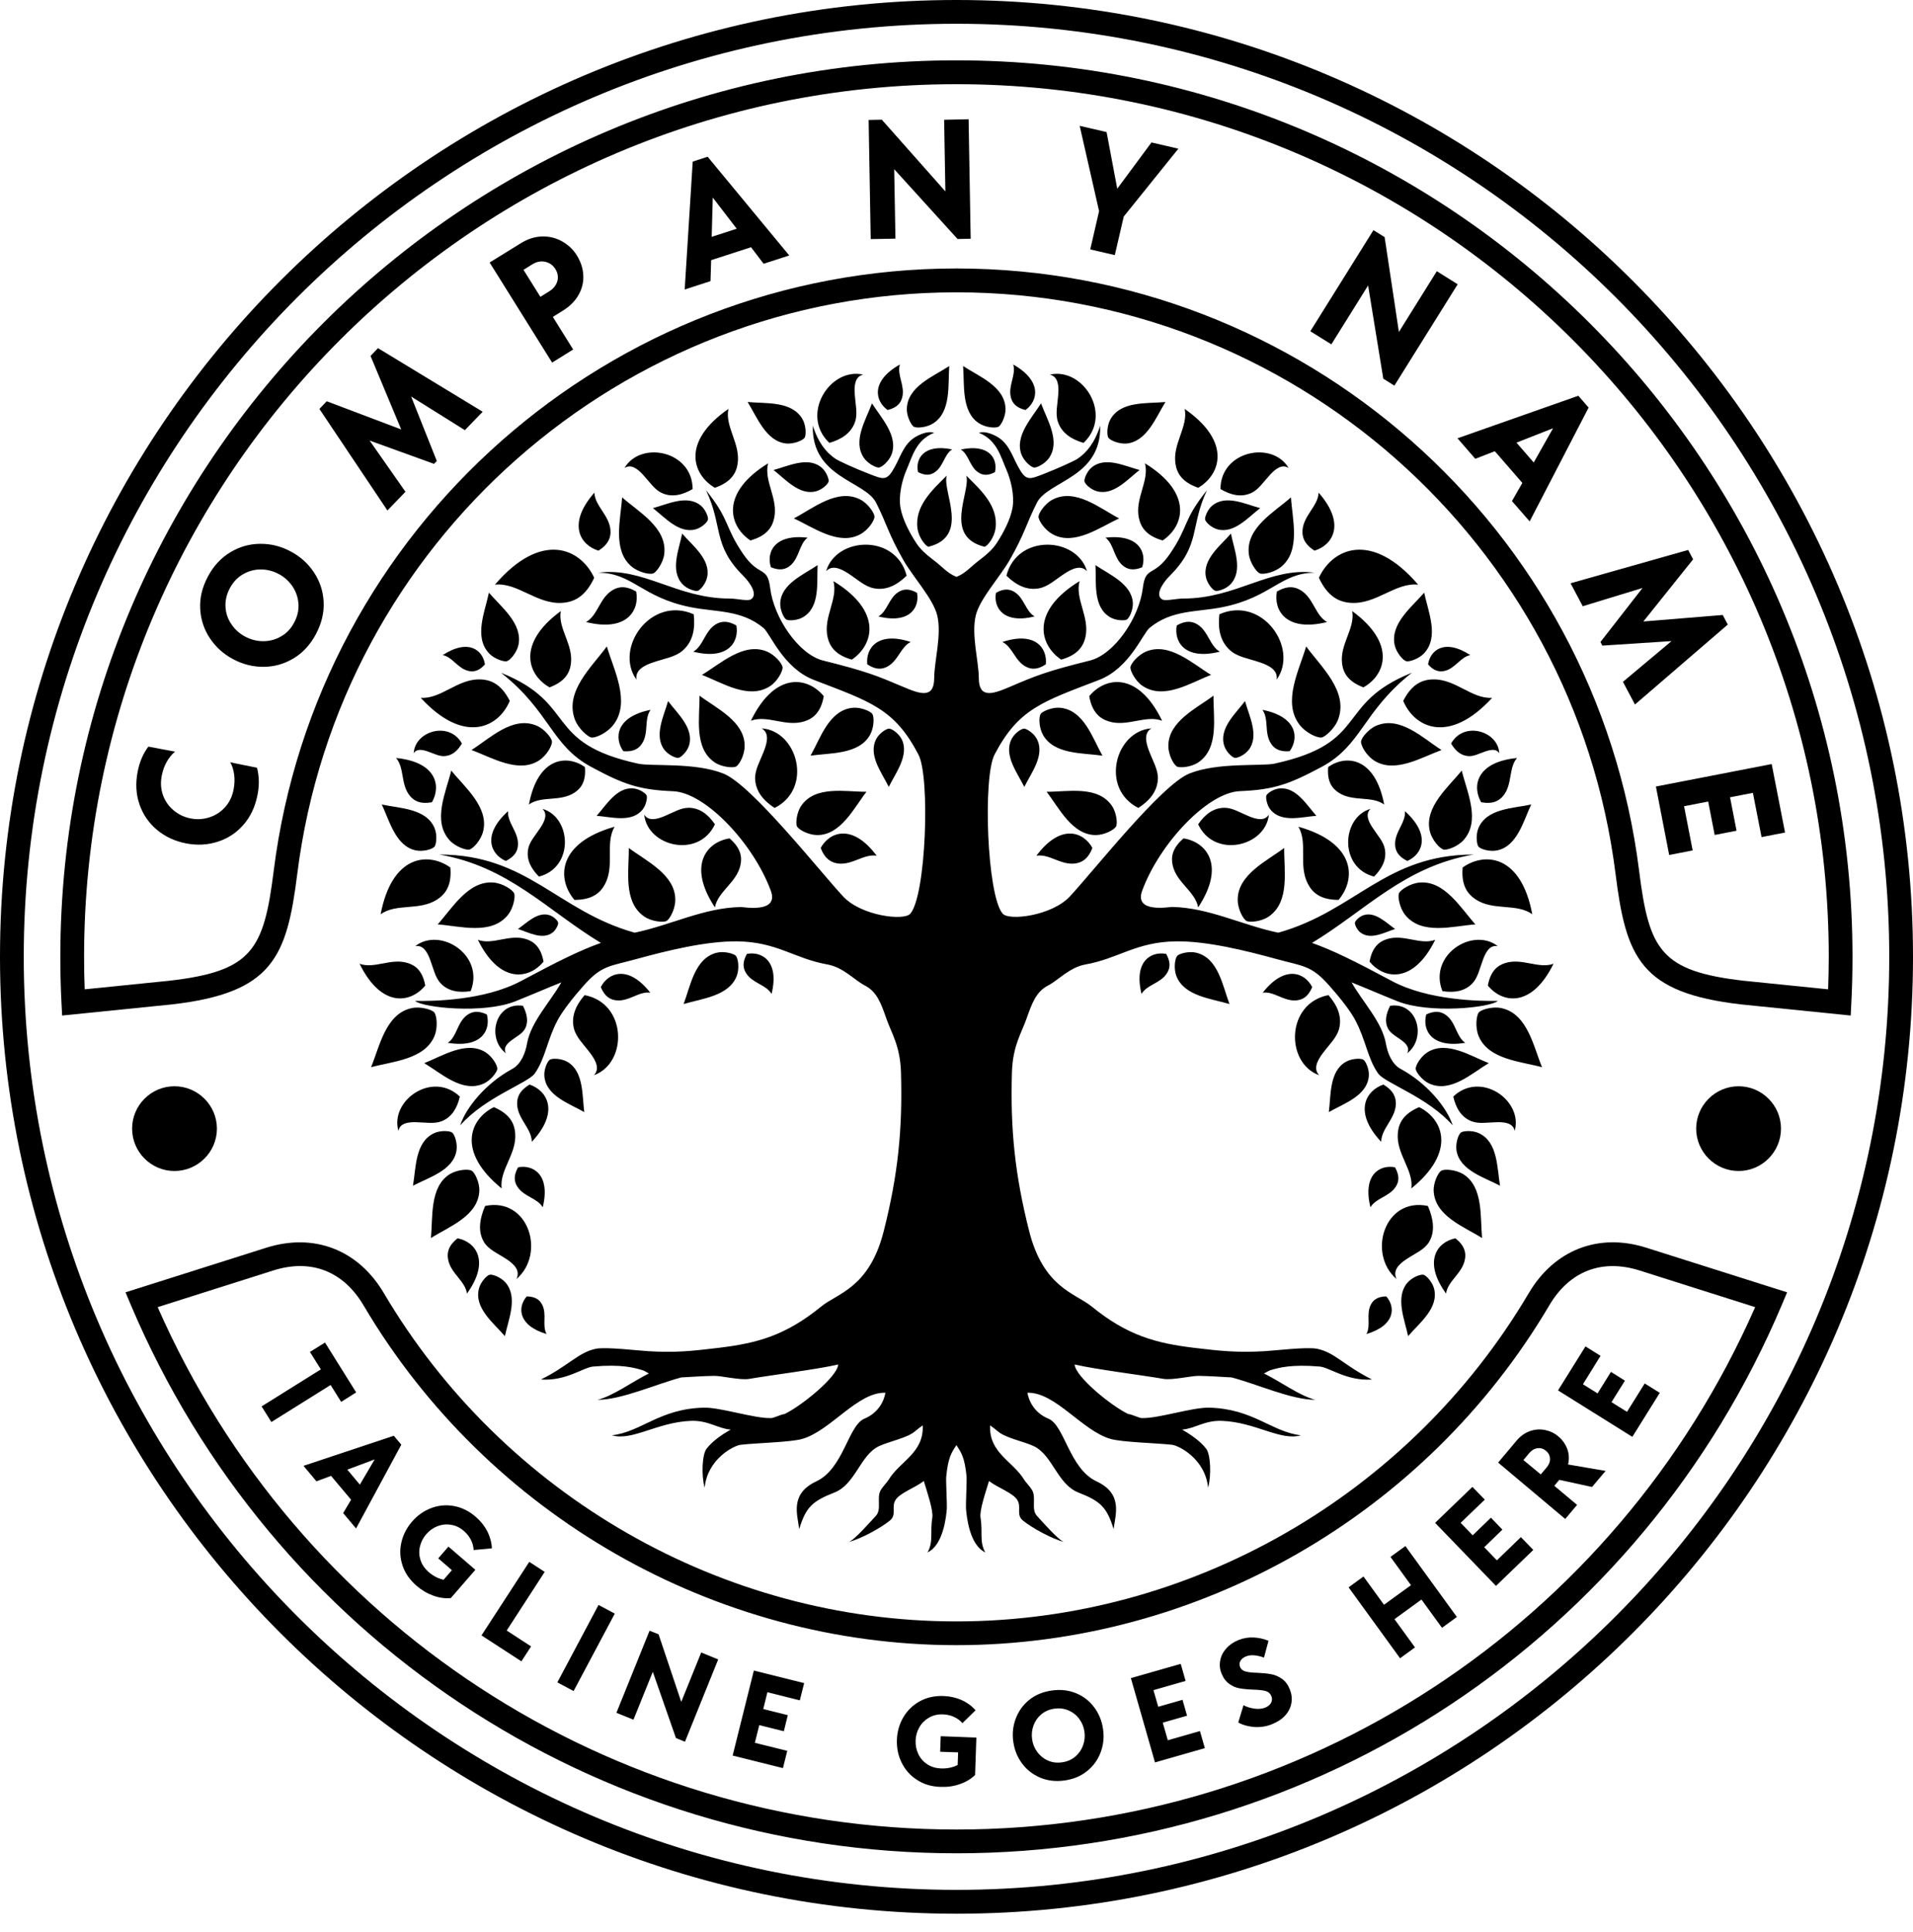
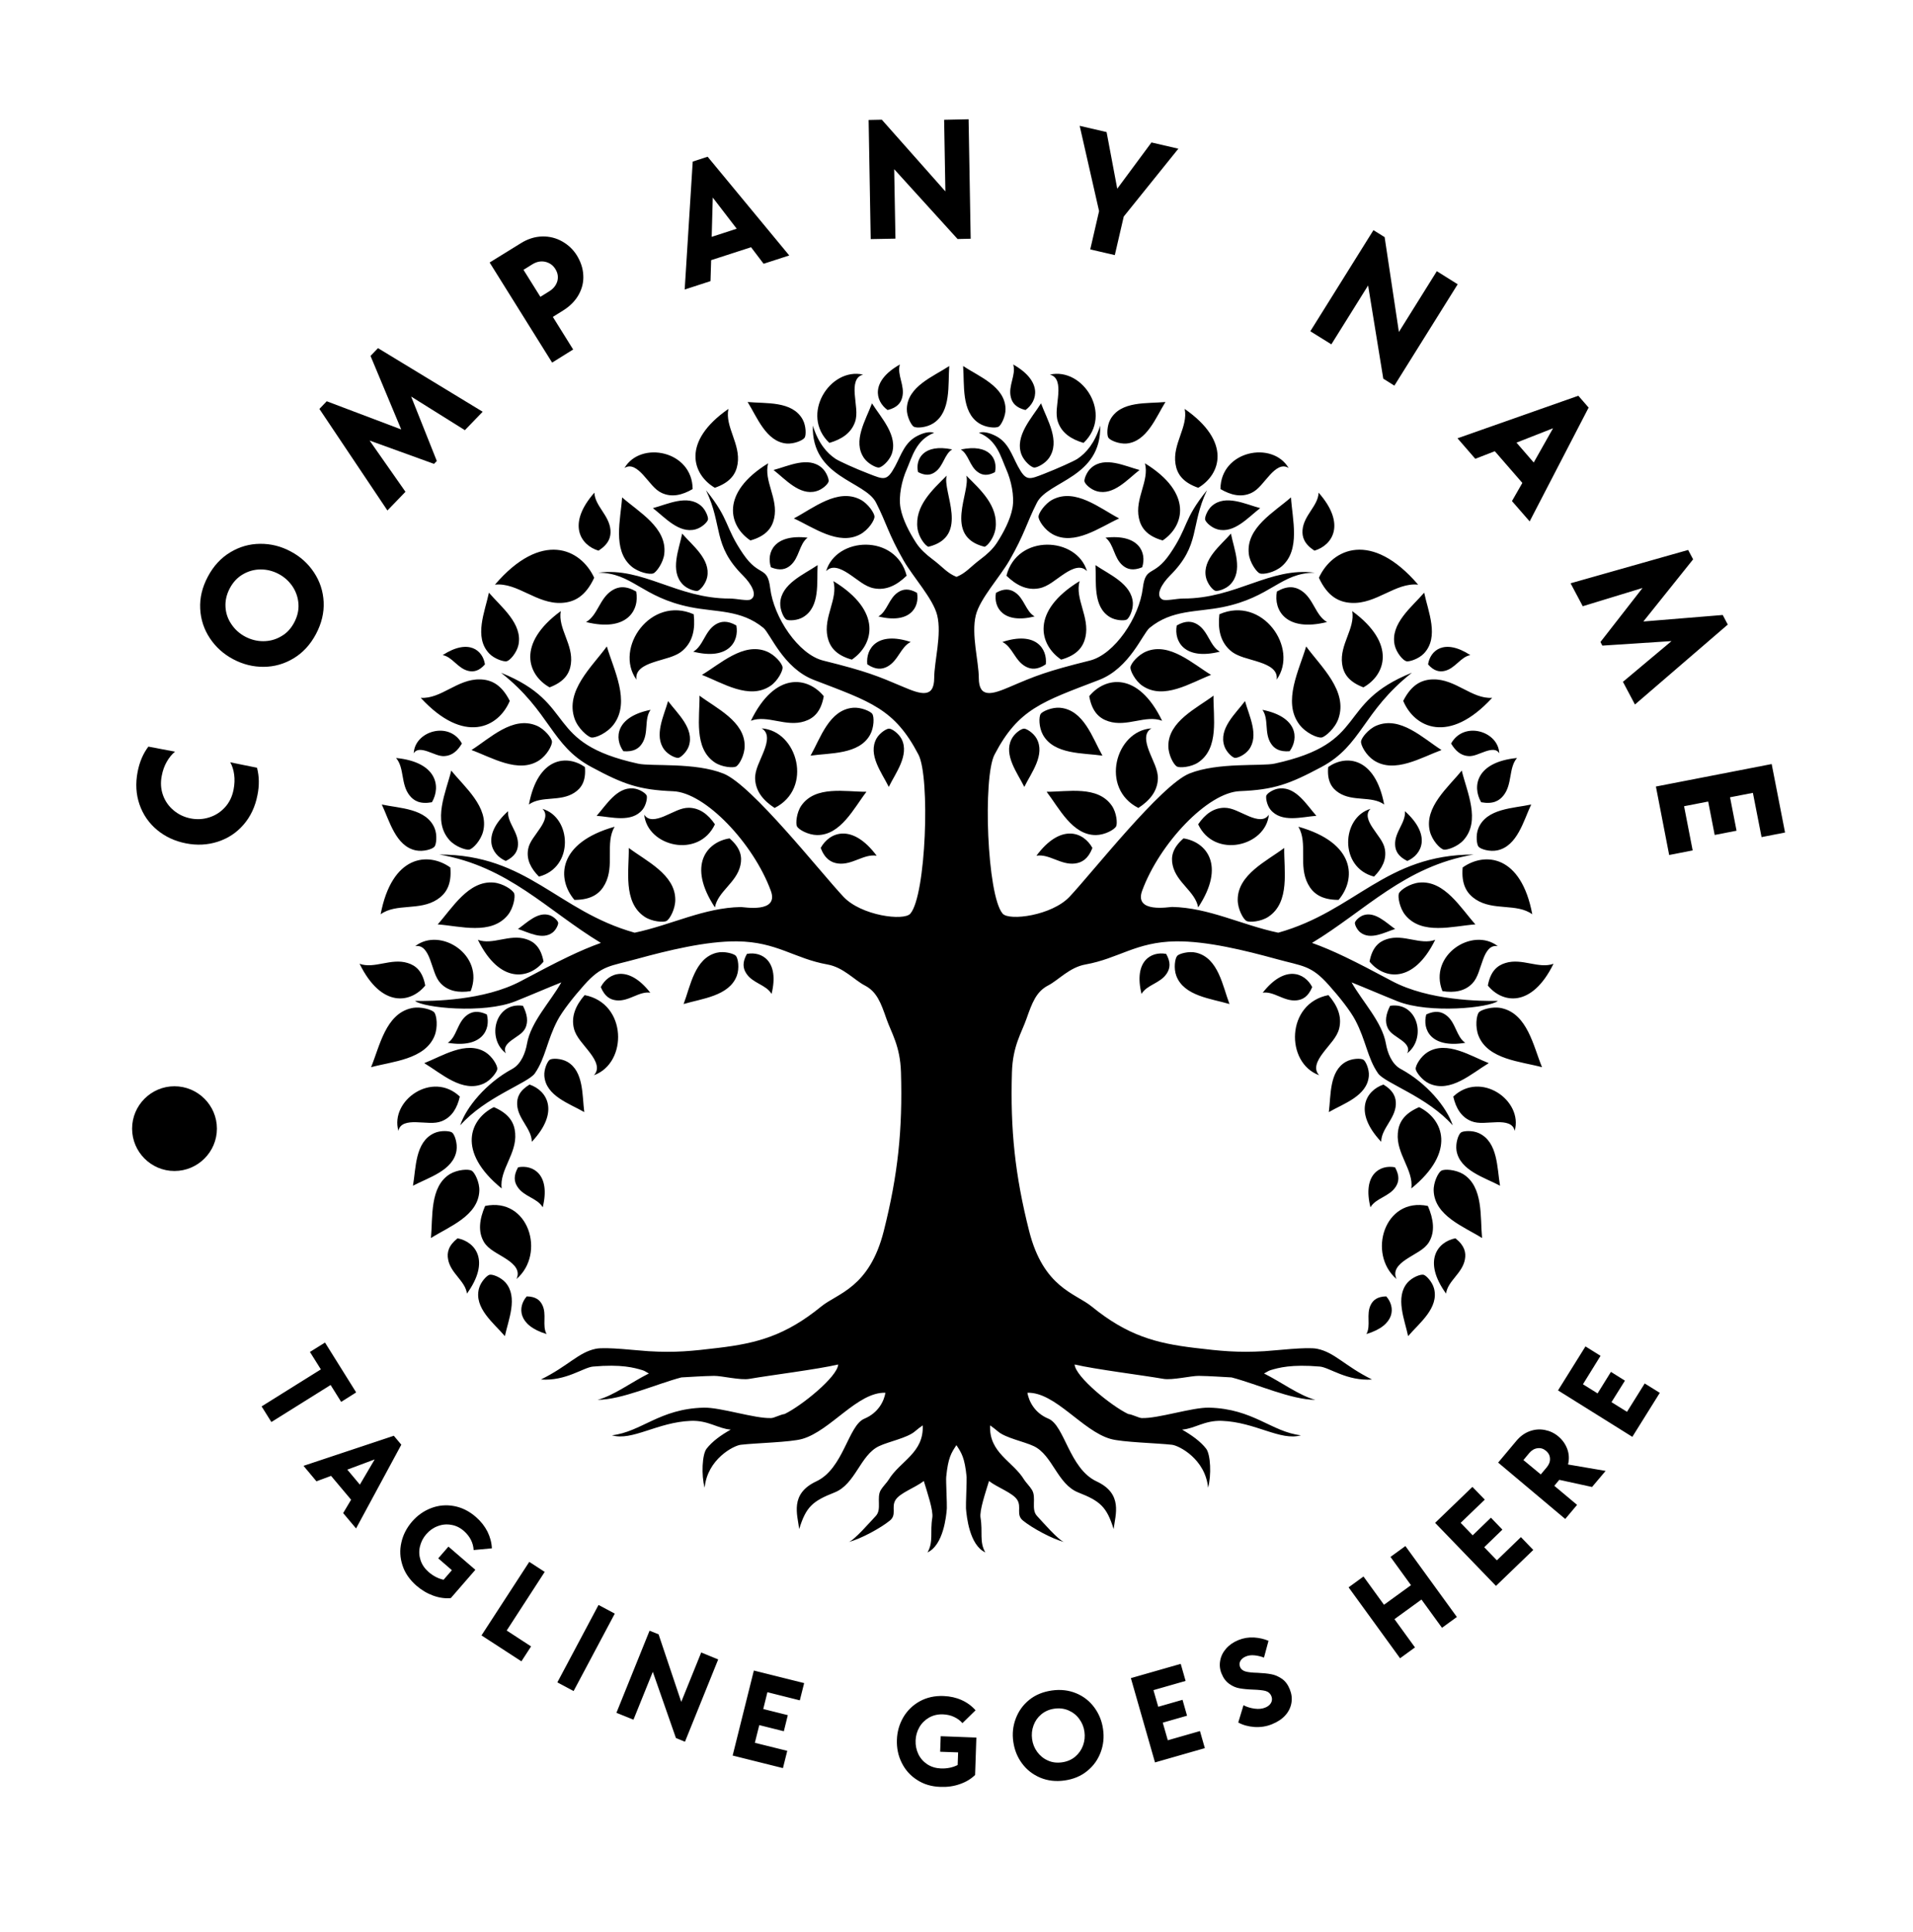
<svg xmlns="http://www.w3.org/2000/svg" width="105" height="106" viewBox="0 0 105 106" fill="none">
  <path fill-rule="evenodd" clip-rule="evenodd" d="M41.804 39.965C42.22 40.208 42.126 40.703 41.938 41.189C41.719 41.764 41.427 42.24 41.447 42.74C41.477 43.42 41.893 43.925 42.517 44.332C44.649 43.261 43.776 40.099 41.804 39.965ZM63.201 39.965C62.785 40.208 62.879 40.703 63.062 41.189C63.281 41.764 63.573 42.24 63.553 42.74C63.523 43.42 63.107 43.925 62.483 44.332C60.356 43.261 61.224 40.099 63.201 39.965ZM59.662 31.34C59.33 30.988 58.874 31.187 58.438 31.469C57.922 31.806 57.526 32.193 57.025 32.282C56.356 32.406 55.771 32.104 55.241 31.588C55.831 29.279 59.102 29.442 59.662 31.34ZM72.406 58.998C72.073 58.646 72.296 58.2 72.609 57.784C72.981 57.288 73.387 56.916 73.506 56.426C73.665 55.766 73.402 55.162 72.916 54.602C70.577 55.048 70.542 58.324 72.406 58.998ZM77.233 57.794C77.392 57.506 77.194 57.278 76.936 57.085C76.633 56.857 76.326 56.713 76.183 56.435C75.989 56.059 76.073 55.633 76.302 55.187C77.833 54.963 78.309 56.986 77.233 57.794ZM76.653 70.18C76.43 69.714 76.772 69.372 77.189 69.095C77.684 68.767 78.185 68.569 78.438 68.148C78.775 67.578 78.686 66.899 78.373 66.17C75.984 65.67 75.037 68.797 76.653 70.18ZM57.625 20.555C58.066 20.664 58.121 21.13 58.086 21.621C58.046 22.201 57.913 22.711 58.071 23.157C58.279 23.762 58.8 24.104 59.474 24.302C61.105 22.756 59.449 20.139 57.625 20.555ZM82.21 51.915C81.788 51.836 81.56 52.212 81.402 52.644C81.209 53.154 81.119 53.64 80.812 53.962C80.396 54.393 79.821 54.483 79.171 54.383C78.383 52.416 80.822 50.84 82.21 51.915ZM70.73 25.68C70.373 25.447 70.022 25.715 69.709 26.052C69.338 26.453 69.08 26.87 68.673 27.053C68.123 27.301 67.558 27.167 66.988 26.835C66.993 24.723 69.843 24.168 70.73 25.68ZM83.137 62.051C83.057 61.635 82.626 61.566 82.175 61.575C81.635 61.585 81.164 61.684 80.752 61.516C80.202 61.293 79.91 60.797 79.766 60.168C81.273 58.735 83.612 60.386 83.137 62.051ZM69.645 44.698C69.417 45.06 68.986 44.966 68.559 44.792C68.054 44.584 67.642 44.317 67.196 44.322C66.591 44.332 66.135 44.688 65.764 45.229C66.656 47.137 69.476 46.443 69.645 44.698ZM70.071 37.293C70.15 36.778 69.68 36.52 69.149 36.342C68.52 36.128 67.925 36.049 67.518 35.682C66.968 35.192 66.839 34.498 66.929 33.705C69.278 32.669 71.31 35.558 70.071 37.293ZM82.289 41.338C82.15 41.08 81.848 41.125 81.546 41.224C81.189 41.343 80.896 41.511 80.589 41.486C80.172 41.457 79.88 41.189 79.647 40.797C80.356 39.529 82.254 40.133 82.289 41.338ZM75.226 44.381C74.933 44.659 75.092 45.045 75.335 45.412C75.617 45.848 75.945 46.185 76.014 46.602C76.113 47.167 75.86 47.653 75.419 48.099C73.481 47.598 73.63 44.847 75.226 44.381ZM52.862 20.084C53.734 20.659 55.162 21.204 55.191 22.433C55.201 22.86 54.944 23.331 54.815 23.41C54.651 23.504 54.106 23.464 53.739 23.227C52.748 22.592 52.946 21.09 52.862 20.084ZM66.473 37.031C65.347 37.462 63.88 38.428 62.706 37.63C62.299 37.353 62.032 36.793 62.046 36.619C62.066 36.401 62.473 35.92 62.938 35.737C64.207 35.236 65.476 36.431 66.473 37.031ZM79.122 41.154C78.106 40.51 76.857 39.266 75.548 39.816C75.097 40.005 74.72 40.5 74.705 40.679C74.681 40.897 74.988 41.447 75.404 41.719C76.544 42.468 78.026 41.551 79.122 41.154ZM67.563 29.279C67.731 30.141 68.252 31.321 67.528 32.069C67.281 32.327 66.839 32.451 66.716 32.421C66.562 32.381 66.264 32.024 66.19 31.668C65.987 30.691 67.003 29.923 67.563 29.279ZM84.044 44.143C83.062 44.356 81.595 44.351 81.144 45.447C80.99 45.824 81.055 46.339 81.149 46.453C81.263 46.597 81.769 46.745 82.175 46.661C83.285 46.433 83.627 45.02 84.044 44.143ZM68.336 38.468C67.821 39.157 66.879 39.975 67.201 40.936C67.31 41.268 67.642 41.561 67.766 41.581C67.92 41.61 68.326 41.422 68.544 41.139C69.129 40.366 68.554 39.266 68.336 38.468ZM78.17 32.52C78.383 33.551 79.013 34.954 78.155 35.856C77.863 36.163 77.337 36.322 77.189 36.282C77.005 36.233 76.644 35.816 76.549 35.39C76.296 34.22 77.506 33.293 78.17 32.52ZM57.447 43.444C58.602 43.449 60.247 43.087 61.025 44.208C61.293 44.594 61.338 45.184 61.263 45.338C61.169 45.526 60.639 45.814 60.158 45.819C58.854 45.833 58.126 44.327 57.447 43.444ZM61.427 28.446C60.366 27.891 59.023 26.761 57.769 27.415C57.338 27.643 57.005 28.163 57.001 28.342C56.996 28.56 57.343 29.08 57.784 29.318C58.978 29.962 60.371 28.927 61.427 28.446ZM80.232 42.28C80.514 43.454 81.283 45.035 80.331 46.096C80.004 46.463 79.414 46.656 79.241 46.617C79.028 46.567 78.601 46.101 78.482 45.615C78.155 44.292 79.503 43.187 80.232 42.28ZM60.51 41.462C59.965 40.495 59.489 38.954 58.185 38.835C57.739 38.795 57.219 39.033 57.124 39.167C57.011 39.33 57.02 39.915 57.243 40.317C57.853 41.412 59.449 41.308 60.51 41.462ZM71.692 35.469C72.5 36.58 73.997 37.908 73.461 39.439C73.278 39.965 72.743 40.426 72.544 40.465C72.302 40.505 71.647 40.203 71.31 39.742C70.383 38.498 71.32 36.743 71.692 35.469ZM72.252 44.763C71.454 44.822 70.334 45.159 69.734 44.426C69.531 44.173 69.466 43.767 69.506 43.653C69.561 43.519 69.912 43.286 70.245 43.261C71.152 43.182 71.731 44.183 72.252 44.763ZM57.139 22.131C57.471 23.033 58.225 24.213 57.571 25.14C57.347 25.457 56.901 25.67 56.758 25.655C56.584 25.635 56.208 25.303 56.064 24.936C55.682 23.916 56.649 22.919 57.139 22.131ZM80.981 50.721C79.756 50.81 78.041 51.33 77.129 50.205C76.817 49.819 76.713 49.194 76.782 49.025C76.867 48.822 77.407 48.47 77.912 48.426C79.295 48.302 80.183 49.838 80.981 50.721ZM81.714 58.334C80.777 58.894 79.622 59.984 78.448 59.454C78.046 59.271 77.719 58.815 77.704 58.656C77.689 58.463 77.977 57.967 78.363 57.729C79.419 57.085 80.733 57.952 81.714 58.334ZM60.128 31.008C60.183 31.94 59.974 33.288 60.916 33.858C61.238 34.057 61.724 34.066 61.843 33.997C61.987 33.913 62.195 33.472 62.18 33.085C62.121 32.029 60.872 31.519 60.128 31.008ZM72.936 61.02C73.744 60.554 75.043 60.138 75.132 59.038C75.162 58.656 74.953 58.225 74.839 58.151C74.701 58.056 74.21 58.071 73.873 58.26C72.951 58.78 73.055 60.123 72.936 61.02ZM62.547 25.789C61.739 25.576 60.649 25.021 59.9 25.665C59.642 25.888 59.499 26.295 59.523 26.414C59.553 26.562 59.87 26.865 60.208 26.954C61.12 27.207 61.903 26.285 62.547 25.789ZM69.169 27.881C68.361 27.668 67.271 27.112 66.522 27.757C66.264 27.98 66.121 28.386 66.145 28.505C66.175 28.654 66.492 28.956 66.829 29.046C67.742 29.293 68.525 28.371 69.169 27.881ZM82.334 65.06C82.165 64.093 82.225 62.661 81.169 62.175C80.807 62.007 80.301 62.051 80.187 62.141C80.044 62.245 79.88 62.735 79.945 63.137C80.128 64.227 81.496 64.614 82.334 65.06ZM76.574 50.973C75.994 51.157 75.231 51.598 74.666 51.162C74.472 51.008 74.353 50.721 74.368 50.631C74.383 50.522 74.606 50.294 74.844 50.215C75.489 50.007 76.093 50.641 76.574 50.973ZM81.347 67.93C80.351 67.305 78.75 66.72 78.691 65.343C78.671 64.867 78.948 64.331 79.102 64.242C79.275 64.128 79.89 64.173 80.306 64.421C81.431 65.115 81.238 66.8 81.347 67.93ZM56.222 43.177C56.604 42.398 57.392 41.407 56.892 40.515C56.718 40.208 56.336 39.975 56.208 39.98C56.049 39.98 55.677 40.242 55.519 40.56C55.077 41.437 55.851 42.423 56.222 43.177ZM63.969 22.057C62.973 22.156 61.521 21.982 60.946 23.013C60.748 23.37 60.753 23.886 60.832 24.01C60.926 24.163 61.412 24.366 61.823 24.337C62.953 24.238 63.454 22.88 63.969 22.057ZM84.638 58.557C84.163 57.407 83.84 55.623 82.408 55.315C81.912 55.206 81.303 55.405 81.179 55.538C81.03 55.707 80.961 56.356 81.154 56.837C81.679 58.141 83.479 58.24 84.638 58.557ZM66.606 38.171C66.587 39.355 66.933 41.05 65.769 41.834C65.367 42.101 64.758 42.141 64.604 42.062C64.416 41.962 64.123 41.412 64.128 40.921C64.133 39.578 65.689 38.859 66.606 38.171ZM70.859 27.291C69.942 28.099 68.381 28.956 68.544 30.389C68.599 30.879 68.976 31.39 69.139 31.459C69.342 31.544 69.967 31.405 70.354 31.073C71.399 30.171 70.928 28.471 70.859 27.291ZM67.484 55.092C67.107 54.106 66.879 52.579 65.67 52.277C65.253 52.173 64.728 52.327 64.619 52.441C64.49 52.579 64.411 53.13 64.564 53.541C64.981 54.661 66.502 54.795 67.484 55.092ZM77.288 73.313C77.897 72.599 78.993 71.771 78.71 70.696C78.611 70.324 78.274 69.982 78.14 69.947C77.977 69.903 77.516 70.081 77.258 70.373C76.559 71.176 77.104 72.421 77.288 73.313ZM70.487 46.527C70.468 47.747 70.82 49.496 69.625 50.299C69.214 50.577 68.584 50.617 68.425 50.537C68.232 50.438 67.93 49.868 67.935 49.362C67.94 47.98 69.541 47.241 70.487 46.527ZM59.786 38.2C59.94 39.068 60.346 39.42 60.842 39.578C61.863 39.91 62.879 39.206 63.786 39.548C62.463 36.817 60.658 37.135 59.786 38.2ZM74.834 37.715C74.007 37.402 73.734 36.941 73.665 36.426C73.521 35.36 74.388 34.488 74.22 33.531C76.668 35.325 76.039 37.045 74.834 37.715ZM65.769 26.765C64.901 26.463 64.604 25.992 64.52 25.457C64.346 24.357 65.224 23.42 65.025 22.438C67.613 24.238 66.998 26.037 65.769 26.765ZM72.024 54.16C71.806 54.686 71.504 54.854 71.166 54.889C70.472 54.959 69.927 54.379 69.308 54.468C70.522 52.921 71.618 53.367 72.024 54.16ZM76.088 71.132C75.603 71.142 75.375 71.33 75.241 71.588C74.968 72.118 75.261 72.733 74.998 73.199C76.609 72.718 76.594 71.702 76.088 71.132ZM72.901 42.086C72.832 42.855 73.095 43.246 73.476 43.494C74.264 44.009 75.285 43.648 75.974 44.143C75.479 41.536 73.883 41.392 72.901 42.086ZM64.009 52.341C64.272 52.807 64.222 53.134 64.049 53.402C63.702 53.957 62.949 54.027 62.656 54.537C62.215 52.738 63.181 52.183 64.009 52.341ZM76.569 64.049C76.832 64.52 76.782 64.842 76.614 65.109C76.262 65.665 75.513 65.734 75.221 66.245C74.775 64.445 75.741 63.89 76.569 64.049ZM63.816 29.655C62.944 29.407 62.626 28.956 62.512 28.431C62.279 27.35 63.097 26.384 62.844 25.422C65.501 27.058 64.991 28.872 63.816 29.655ZM72.148 30.215C71.588 29.853 71.459 29.467 71.494 29.075C71.563 28.267 72.346 27.762 72.376 27.033C73.893 28.753 73.144 29.918 72.148 30.215ZM62.691 31.127C62.19 31.331 61.873 31.236 61.63 31.033C61.124 30.612 61.149 29.858 60.678 29.502C62.522 29.288 62.953 30.324 62.691 31.127ZM56.287 22.498C55.761 22.369 55.558 22.106 55.484 21.799C55.32 21.165 55.786 20.57 55.613 20C57.229 20.917 56.966 22.007 56.287 22.498ZM75.935 59.509C76.495 59.851 76.633 60.222 76.614 60.609C76.569 61.407 75.816 61.927 75.811 62.651C74.264 61.005 74.968 59.836 75.935 59.509ZM64.961 46.002C64.346 46.532 64.262 47.018 64.366 47.479C64.579 48.441 65.61 48.916 65.764 49.789C67.295 47.469 66.205 46.195 64.961 46.002ZM80.282 47.598C80.197 48.555 80.525 49.04 81 49.353C81.977 49.992 83.251 49.546 84.103 50.166C83.493 46.914 81.506 46.731 80.282 47.598ZM59.96 46.527C59.727 47.132 59.385 47.33 59.008 47.38C58.225 47.479 57.585 46.835 56.887 46.954C58.215 45.164 59.474 45.64 59.96 46.527ZM78.284 55.662C78.785 55.429 79.112 55.509 79.374 55.702C79.915 56.103 79.925 56.882 80.425 57.219C78.547 57.531 78.056 56.495 78.284 55.662ZM79.885 67.945C80.391 68.346 80.475 68.728 80.406 69.1C80.267 69.873 79.464 70.279 79.37 70.978C78.076 69.184 78.904 68.138 79.885 67.945ZM81.665 54.076C81.808 53.293 82.175 52.981 82.621 52.842C83.543 52.55 84.455 53.179 85.268 52.882C84.064 55.335 82.443 55.038 81.665 54.076ZM70.785 41.219C70.22 41.264 69.932 41.07 69.754 40.788C69.382 40.208 69.655 39.459 69.293 38.949C71.211 39.33 71.305 40.505 70.785 41.219ZM77.243 47.241C76.728 46.988 76.584 46.671 76.574 46.339C76.549 45.645 77.169 45.135 77.114 44.51C78.576 45.824 78.056 46.889 77.243 47.241ZM81.298 44.019C81.942 44.138 82.289 43.945 82.527 43.643C83.018 43.018 82.799 42.131 83.265 41.591C81.03 41.809 80.787 43.142 81.298 44.019ZM54.666 32.53C55.112 32.272 55.429 32.322 55.687 32.485C56.222 32.818 56.292 33.541 56.787 33.824C55.058 34.255 54.522 33.323 54.666 32.53ZM64.589 34.319C65.09 34.032 65.437 34.086 65.729 34.265C66.324 34.636 66.403 35.444 66.953 35.757C65.025 36.242 64.425 35.206 64.589 34.319ZM78.383 36.456C78.71 36.827 79.008 36.877 79.295 36.812C79.88 36.674 80.168 36.044 80.703 35.945C79.27 35.013 78.497 35.692 78.383 36.456ZM70.086 32.456C70.666 32.123 71.072 32.183 71.409 32.396C72.103 32.832 72.192 33.764 72.837 34.131C70.591 34.691 69.893 33.487 70.086 32.456ZM75.171 52.763C75.315 51.984 75.682 51.667 76.128 51.529C77.045 51.236 77.957 51.87 78.775 51.568C77.57 54.017 75.95 53.724 75.171 52.763ZM72.391 31.702C72.871 32.738 73.496 33.041 74.165 33.08C75.548 33.16 76.594 31.95 77.838 32.079C75.28 29.1 73.134 30.091 72.391 31.702ZM77.02 38.458C77.481 37.546 78.046 37.293 78.651 37.278C79.895 37.249 80.787 38.364 81.902 38.289C79.528 40.872 77.635 39.925 77.02 38.458ZM57.402 36.451C56.936 36.763 56.599 36.733 56.307 36.58C55.702 36.262 55.573 35.489 55.018 35.226C56.842 34.622 57.496 35.583 57.402 36.451ZM73.471 49.377C72.515 49.377 72.059 49.011 71.796 48.515C71.246 47.489 71.801 46.27 71.266 45.362C74.433 46.255 74.438 48.242 73.471 49.377ZM58.245 36.193C59.132 35.945 59.459 35.484 59.578 34.954C59.821 33.853 58.988 32.862 59.256 31.886C56.545 33.541 57.05 35.385 58.245 36.193ZM77.892 60.748C77.03 61.12 76.767 61.625 76.723 62.175C76.624 63.31 77.595 64.192 77.466 65.209C79.964 63.176 79.201 61.392 77.892 60.748ZM70.16 51.177C74.408 49.987 76.034 46.889 80.881 46.889C77.085 47.538 74.958 49.957 72.014 51.737C73.164 52.148 74.304 52.708 76.396 53.828C78.418 54.909 81.283 54.934 82.215 54.919C81.778 55.295 78.458 55.638 76.703 54.939C75.776 54.567 74.968 54.215 74.185 53.903C74.785 54.968 75.86 56.074 76.069 57.263C76.153 57.749 76.381 58.383 76.886 58.656C78.309 59.424 79.414 60.758 79.736 61.749C78.353 60.183 76.014 59.434 75.637 58.894C75.052 58.051 74.978 57.09 74.388 55.975C74.121 55.469 73.536 54.721 72.931 54.047C71.954 52.951 71.518 53.025 70.031 52.614C68.371 52.158 66.235 51.628 64.54 51.652C62.349 51.682 61.402 52.594 59.578 52.921C58.706 53.075 58.096 53.779 57.531 54.071C56.872 54.413 56.649 55.028 56.341 55.9C56.074 56.669 55.588 57.377 55.543 58.83C55.449 61.992 55.712 64.48 56.485 67.538C57.273 70.666 59.028 70.958 59.92 71.687C61.888 73.288 63.454 73.704 65.561 73.957C67.003 74.13 67.925 74.225 69.397 74.14C70.002 74.106 71.731 73.893 72.292 74.007C73.263 74.205 73.788 74.938 75.305 75.692C73.937 75.791 72.976 75.033 72.445 74.983C70.879 74.849 70.18 75.047 69.734 75.181C69.605 75.221 69.496 75.31 69.377 75.36C70.314 75.826 71.335 76.589 72.197 76.807C70.879 76.807 69.015 75.95 67.598 75.578C67.067 75.553 66.473 75.503 65.793 75.493C65.377 75.489 64.346 75.741 63.855 75.657C62.691 75.454 60.128 75.137 58.983 74.869C59.028 75.543 60.996 77.144 61.922 77.585C62.165 77.615 62.497 77.798 62.656 77.808C63.548 77.848 65.442 77.213 66.368 77.238C68.792 77.298 69.788 78.567 71.404 78.755C70.284 79.082 68.906 78.031 67.067 77.962C66.106 77.927 65.585 78.388 64.882 78.443C65.402 78.74 65.898 79.092 66.205 79.493C66.448 79.816 66.497 80.946 66.309 81.63C66.155 80.054 64.713 79.32 64.331 79.275C63.514 79.181 61.59 79.137 60.956 78.953C59.404 78.512 57.917 76.371 56.391 76.42C56.475 76.891 56.787 77.531 57.546 77.843C58.438 78.215 58.686 80.579 60.188 81.283C61.655 81.967 61.219 83.112 61.124 83.9C60.748 82.681 60.386 82.363 59.186 81.892C58.032 81.436 57.779 79.845 56.743 79.35C56.198 79.092 55.196 78.904 54.775 78.542C54.626 78.418 54.483 78.304 54.344 78.21C54.275 79.731 55.598 80.168 56.222 81.204C56.302 81.332 56.535 81.57 56.644 81.754C56.897 82.17 56.579 82.814 56.916 83.176C57.194 83.474 58.116 84.539 58.413 84.609C57.764 84.45 56.644 83.84 56.143 83.429C55.757 83.112 56.079 82.7 55.841 82.309C55.603 81.912 54.765 81.635 54.284 81.263C54.096 81.888 53.754 82.874 53.819 83.275C53.952 84.083 53.744 84.589 54.081 85.179C53.214 84.782 53.055 83.211 53.02 82.765C53.006 82.562 53.07 81.228 53.055 81.04C52.951 79.979 52.778 79.726 52.495 79.295C52.212 79.722 52.039 79.979 51.935 81.04C51.915 81.228 51.984 82.557 51.97 82.765C51.94 83.211 51.771 84.787 50.909 85.179C51.246 84.589 51.038 84.083 51.172 83.275C51.236 82.879 50.894 81.888 50.706 81.263C50.225 81.635 49.392 81.912 49.149 82.309C48.911 82.7 49.234 83.112 48.847 83.429C48.346 83.84 47.231 84.45 46.577 84.609C46.869 84.539 47.791 83.474 48.074 83.176C48.411 82.814 48.094 82.17 48.346 81.754C48.455 81.57 48.688 81.337 48.768 81.204C49.392 80.168 50.716 79.731 50.646 78.21C50.508 78.304 50.364 78.413 50.215 78.542C49.789 78.904 48.792 79.092 48.247 79.35C47.211 79.84 46.959 81.436 45.804 81.892C44.604 82.363 44.237 82.681 43.866 83.9C43.772 83.112 43.335 81.972 44.802 81.283C46.304 80.584 46.552 78.215 47.444 77.843C48.203 77.526 48.52 76.891 48.599 76.42C47.073 76.366 45.59 78.507 44.034 78.953C43.4 79.137 41.477 79.176 40.654 79.275C40.272 79.32 38.83 80.054 38.676 81.63C38.488 80.941 38.537 79.811 38.78 79.493C39.087 79.092 39.583 78.735 40.109 78.443C39.4 78.388 38.884 77.927 37.923 77.962C36.084 78.031 34.706 79.082 33.586 78.755C35.206 78.567 36.198 77.298 38.622 77.238C39.548 77.213 41.437 77.848 42.334 77.808C42.493 77.803 42.825 77.62 43.068 77.585C43.995 77.139 45.967 75.543 46.007 74.869C44.862 75.137 42.304 75.454 41.135 75.657C40.644 75.746 39.613 75.489 39.197 75.493C38.517 75.503 37.928 75.553 37.397 75.578C35.98 75.954 34.116 76.807 32.798 76.807C33.665 76.589 34.681 75.826 35.618 75.36C35.499 75.31 35.395 75.216 35.261 75.181C34.815 75.047 34.111 74.844 32.55 74.983C32.024 75.028 31.058 75.791 29.69 75.692C31.207 74.943 31.732 74.21 32.703 74.007C33.259 73.893 34.993 74.106 35.598 74.14C37.07 74.23 37.992 74.13 39.434 73.957C41.541 73.704 43.107 73.293 45.075 71.687C45.967 70.958 47.722 70.671 48.51 67.538C49.283 64.475 49.546 61.992 49.452 58.83C49.407 57.377 48.921 56.669 48.654 55.9C48.351 55.028 48.128 54.413 47.464 54.071C46.899 53.779 46.289 53.075 45.417 52.921C43.588 52.594 42.646 51.677 40.456 51.652C38.76 51.633 36.624 52.158 34.964 52.614C33.482 53.025 33.041 52.951 32.064 54.047C31.459 54.725 30.875 55.474 30.607 55.975C30.017 57.09 29.943 58.051 29.358 58.894C28.981 59.434 26.642 60.183 25.259 61.749C25.576 60.763 26.686 59.424 28.109 58.656C28.614 58.383 28.842 57.749 28.927 57.263C29.135 56.074 30.21 54.968 30.81 53.903C30.027 54.215 29.219 54.567 28.292 54.939C26.538 55.642 23.217 55.295 22.78 54.919C23.712 54.939 26.577 54.909 28.599 53.828C30.686 52.713 31.831 52.148 32.981 51.737C30.037 49.957 27.91 47.538 24.114 46.889C28.961 46.889 30.587 49.987 34.835 51.177C36.842 50.755 38.641 49.804 40.664 49.769C40.807 49.764 42.77 50.131 42.309 48.877C41.358 46.289 38.716 43.484 36.946 43.415C35.078 43.34 34.23 43.038 32.471 42.091C30.235 40.897 30.225 39.068 27.504 36.916C31.747 38.622 29.794 40.758 35.028 41.903C35.752 42.062 38.146 41.819 39.712 42.448C41.273 43.073 45.031 47.861 46.294 49.204C47.271 50.245 49.615 50.547 49.967 50.131C50.83 49.13 51.058 42.641 50.413 41.407C49.1 38.889 47.786 38.503 44.674 37.308C42.988 36.659 42.285 34.765 41.898 34.448C40.664 33.442 39.321 33.601 37.893 33.313C35.212 32.773 34.711 31.425 32.832 31.425C35.301 31.098 37.135 32.842 40.049 32.842C40.431 32.842 41.021 32.991 41.204 32.892C41.605 32.669 41.239 32.034 40.783 31.583C39.093 29.893 39.692 28.872 38.751 26.899C40.084 28.55 39.747 28.867 40.788 30.394C41.685 31.707 42.121 31.008 42.275 32.277C42.468 33.873 43.821 35.91 45.189 36.247C47.583 36.842 48.153 37.085 49.59 37.695C50.508 38.086 51.276 38.349 51.276 37.199C51.276 36.297 51.702 34.815 51.439 33.754C51.211 32.842 50.116 31.663 49.586 30.736C48.758 29.293 48.659 28.703 48.084 27.578C47.474 26.384 44.535 26.21 44.614 23.355C44.916 24.317 45.377 24.852 45.858 25.174C46.051 25.303 46.944 25.71 47.667 25.987C48.525 26.319 48.678 26.424 49.135 25.576C49.471 24.946 49.66 24.267 50.354 23.916C50.706 23.737 51.018 23.668 51.271 23.747C50.279 24.139 50.071 25.055 49.764 25.764C49.506 26.349 49.308 27.212 49.427 27.871C49.546 28.52 49.928 29.239 50.289 29.794C50.517 30.141 50.83 30.419 51.162 30.671C51.752 31.112 51.98 31.445 52.5 31.653C53.02 31.445 53.248 31.112 53.838 30.671C54.17 30.419 54.483 30.141 54.711 29.794C55.072 29.239 55.454 28.525 55.573 27.871C55.692 27.212 55.494 26.349 55.236 25.764C54.924 25.055 54.721 24.143 53.729 23.747C53.977 23.668 54.289 23.737 54.646 23.916C55.34 24.267 55.529 24.946 55.865 25.576C56.322 26.424 56.475 26.319 57.333 25.987C58.051 25.705 58.949 25.303 59.142 25.174C59.623 24.852 60.084 24.317 60.386 23.355C60.465 26.21 57.526 26.389 56.916 27.578C56.341 28.709 56.242 29.293 55.414 30.736C54.884 31.663 53.789 32.842 53.561 33.754C53.298 34.815 53.724 36.297 53.724 37.199C53.724 38.349 54.492 38.086 55.41 37.695C56.847 37.08 57.417 36.842 59.811 36.247C61.179 35.91 62.532 33.873 62.725 32.277C62.879 31.008 63.31 31.707 64.212 30.394C65.258 28.867 64.916 28.55 66.249 26.899C65.313 28.872 65.912 29.893 64.217 31.583C63.766 32.034 63.395 32.674 63.796 32.892C63.979 32.991 64.569 32.842 64.951 32.842C67.865 32.842 69.699 31.098 72.168 31.425C70.289 31.425 69.788 32.773 67.107 33.313C65.675 33.601 64.331 33.442 63.102 34.448C62.715 34.765 62.007 36.659 60.326 37.308C57.214 38.503 55.9 38.889 54.587 41.407C53.942 42.641 54.17 49.13 55.033 50.131C55.39 50.542 57.729 50.24 58.706 49.204C59.97 47.861 63.727 43.068 65.283 42.443C66.849 41.814 69.243 42.056 69.967 41.898C75.201 40.753 73.253 38.617 77.496 36.912C74.775 39.063 74.765 40.892 72.529 42.086C70.765 43.028 69.922 43.335 68.054 43.41C66.284 43.479 63.642 46.285 62.691 48.872C62.23 50.126 64.193 49.759 64.336 49.764C66.354 49.804 68.153 50.755 70.16 51.177ZM45.343 31.34C45.675 30.988 46.131 31.187 46.567 31.469C47.083 31.806 47.479 32.193 47.98 32.282C48.649 32.406 49.234 32.104 49.764 31.588C49.174 29.279 45.903 29.442 45.343 31.34ZM32.599 58.998C32.931 58.646 32.708 58.2 32.396 57.784C32.024 57.288 31.618 56.916 31.499 56.426C31.34 55.766 31.603 55.162 32.089 54.602C34.428 55.048 34.463 58.324 32.599 58.998ZM27.772 57.794C27.613 57.506 27.811 57.278 28.069 57.085C28.371 56.857 28.679 56.713 28.823 56.435C29.016 56.059 28.931 55.633 28.703 55.187C27.167 54.963 26.691 56.986 27.772 57.794ZM28.347 70.18C28.57 69.714 28.228 69.372 27.811 69.095C27.316 68.767 26.815 68.569 26.562 68.148C26.225 67.578 26.314 66.899 26.627 66.17C29.021 65.67 29.967 68.797 28.347 70.18ZM47.375 20.555C46.934 20.664 46.879 21.13 46.914 21.621C46.954 22.201 47.087 22.711 46.929 23.157C46.716 23.762 46.2 24.104 45.521 24.302C43.895 22.756 45.556 20.139 47.375 20.555ZM22.79 51.915C23.212 51.836 23.44 52.212 23.603 52.644C23.797 53.154 23.886 53.64 24.193 53.962C24.609 54.393 25.184 54.483 25.834 54.383C26.617 52.416 24.178 50.84 22.79 51.915ZM34.275 25.68C34.632 25.447 34.983 25.715 35.296 26.052C35.667 26.453 35.925 26.87 36.332 27.053C36.882 27.301 37.447 27.167 38.017 26.835C38.007 24.723 35.162 24.168 34.275 25.68ZM21.868 62.051C21.948 61.635 22.379 61.566 22.83 61.575C23.37 61.585 23.841 61.684 24.253 61.516C24.803 61.293 25.095 60.797 25.239 60.168C23.727 58.735 21.393 60.386 21.868 62.051ZM35.36 44.698C35.588 45.06 36.019 44.966 36.446 44.792C36.951 44.584 37.363 44.317 37.809 44.322C38.413 44.332 38.869 44.688 39.241 45.229C38.344 47.137 35.529 46.443 35.36 44.698ZM34.934 37.293C34.855 36.778 35.325 36.52 35.856 36.342C36.485 36.128 37.08 36.049 37.486 35.682C38.037 35.192 38.166 34.498 38.076 33.705C35.727 32.669 33.69 35.558 34.934 37.293ZM22.711 41.338C22.85 41.08 23.152 41.125 23.454 41.224C23.811 41.343 24.104 41.511 24.411 41.486C24.828 41.457 25.12 41.189 25.353 40.797C24.649 39.529 22.746 40.133 22.711 41.338ZM29.774 44.381C30.067 44.659 29.908 45.045 29.665 45.412C29.383 45.848 29.055 46.185 28.986 46.602C28.887 47.167 29.14 47.653 29.581 48.099C31.524 47.598 31.375 44.847 29.774 44.381ZM52.103 20.084C51.231 20.659 49.804 21.204 49.774 22.433C49.764 22.86 50.022 23.331 50.151 23.41C50.314 23.504 50.859 23.464 51.226 23.227C52.222 22.592 52.024 21.09 52.103 20.084ZM38.527 37.031C39.653 37.462 41.12 38.428 42.294 37.63C42.701 37.353 42.974 36.793 42.954 36.619C42.934 36.401 42.527 35.92 42.062 35.737C40.797 35.236 39.529 36.431 38.527 37.031ZM25.878 41.154C26.894 40.51 28.143 39.266 29.452 39.816C29.903 40.005 30.28 40.5 30.295 40.679C30.319 40.897 30.012 41.447 29.596 41.719C28.456 42.468 26.974 41.551 25.878 41.154ZM37.442 29.279C37.273 30.141 36.753 31.321 37.477 32.069C37.724 32.327 38.166 32.451 38.289 32.421C38.443 32.381 38.741 32.024 38.815 31.668C39.018 30.691 37.997 29.923 37.442 29.279ZM20.956 44.143C21.938 44.356 23.405 44.351 23.856 45.447C24.01 45.824 23.945 46.339 23.851 46.453C23.737 46.597 23.232 46.745 22.825 46.661C21.715 46.433 21.373 45.02 20.956 44.143ZM36.669 38.468C37.184 39.157 38.126 39.975 37.809 40.936C37.695 41.268 37.368 41.561 37.244 41.581C37.09 41.61 36.684 41.422 36.465 41.139C35.876 40.366 36.446 39.266 36.669 38.468ZM26.835 32.52C26.622 33.551 25.992 34.954 26.85 35.856C27.142 36.163 27.668 36.322 27.816 36.282C28 36.233 28.361 35.816 28.456 35.39C28.703 34.22 27.494 33.293 26.835 32.52ZM47.558 43.444C46.403 43.449 44.758 43.087 43.98 44.208C43.717 44.594 43.667 45.184 43.742 45.338C43.836 45.526 44.366 45.814 44.847 45.819C46.151 45.833 46.874 44.327 47.558 43.444ZM43.573 28.446C44.634 27.891 45.977 26.761 47.231 27.415C47.662 27.643 47.995 28.163 47.999 28.342C48.004 28.56 47.657 29.08 47.216 29.318C46.027 29.962 44.629 28.927 43.573 28.446ZM24.768 42.28C24.485 43.454 23.717 45.035 24.669 46.096C24.996 46.463 25.586 46.656 25.759 46.617C25.972 46.567 26.399 46.101 26.518 45.615C26.85 44.292 25.497 43.187 24.768 42.28ZM44.49 41.462C45.035 40.495 45.511 38.954 46.815 38.835C47.261 38.795 47.781 39.033 47.876 39.167C47.989 39.33 47.98 39.915 47.757 40.317C47.152 41.412 45.551 41.308 44.49 41.462ZM33.308 35.469C32.5 36.58 31.003 37.908 31.539 39.439C31.722 39.965 32.257 40.426 32.456 40.465C32.699 40.505 33.353 40.203 33.69 39.742C34.617 38.498 33.68 36.743 33.308 35.469ZM32.748 44.763C33.546 44.822 34.666 45.159 35.266 44.426C35.469 44.173 35.539 43.767 35.494 43.653C35.44 43.519 35.088 43.286 34.755 43.261C33.853 43.182 33.269 44.183 32.748 44.763ZM47.861 22.131C47.529 23.033 46.775 24.213 47.429 25.14C47.653 25.457 48.099 25.67 48.242 25.655C48.416 25.635 48.792 25.303 48.936 24.936C49.318 23.916 48.356 22.919 47.861 22.131ZM24.024 50.721C25.249 50.81 26.964 51.33 27.876 50.205C28.188 49.819 28.292 49.194 28.223 49.025C28.139 48.822 27.598 48.47 27.098 48.426C25.71 48.302 24.818 49.838 24.024 50.721ZM23.286 58.334C24.223 58.894 25.378 59.984 26.552 59.454C26.954 59.271 27.281 58.815 27.296 58.656C27.311 58.463 27.023 57.967 26.637 57.729C25.586 57.085 24.267 57.952 23.286 58.334ZM44.877 31.008C44.822 31.94 45.031 33.288 44.089 33.858C43.767 34.057 43.281 34.066 43.162 33.997C43.018 33.913 42.81 33.472 42.825 33.085C42.879 32.029 44.128 31.519 44.877 31.008ZM32.069 61.02C31.261 60.554 29.962 60.138 29.878 59.038C29.849 58.656 30.057 58.225 30.171 58.151C30.309 58.056 30.8 58.071 31.137 58.26C32.049 58.78 31.95 60.123 32.069 61.02ZM42.458 25.789C43.266 25.576 44.356 25.021 45.105 25.665C45.362 25.888 45.506 26.295 45.481 26.414C45.452 26.562 45.135 26.865 44.797 26.954C43.886 27.207 43.097 26.285 42.458 25.789ZM35.836 27.881C36.644 27.668 37.734 27.112 38.483 27.757C38.741 27.98 38.884 28.386 38.859 28.505C38.83 28.654 38.513 28.956 38.175 29.046C37.264 29.293 36.475 28.371 35.836 27.881ZM22.666 65.06C22.835 64.093 22.775 62.661 23.831 62.175C24.193 62.007 24.699 62.051 24.813 62.141C24.956 62.245 25.12 62.735 25.055 63.137C24.877 64.227 23.509 64.614 22.666 65.06ZM28.431 50.973C29.011 51.157 29.774 51.598 30.339 51.162C30.532 51.008 30.651 50.721 30.637 50.631C30.622 50.522 30.399 50.294 30.161 50.215C29.511 50.007 28.912 50.641 28.431 50.973ZM23.653 67.93C24.644 67.305 26.25 66.72 26.309 65.343C26.329 64.867 26.052 64.331 25.898 64.242C25.725 64.128 25.11 64.173 24.694 64.421C23.573 65.115 23.762 66.8 23.653 67.93ZM48.783 43.177C48.401 42.398 47.613 41.407 48.113 40.515C48.287 40.208 48.669 39.975 48.797 39.98C48.956 39.98 49.328 40.242 49.491 40.56C49.923 41.437 49.149 42.423 48.783 43.177ZM41.035 22.057C42.032 22.156 43.479 21.982 44.054 23.013C44.252 23.37 44.247 23.886 44.168 24.01C44.074 24.163 43.588 24.366 43.177 24.337C42.047 24.238 41.551 22.88 41.035 22.057ZM20.367 58.557C20.842 57.407 21.165 55.623 22.597 55.315C23.093 55.206 23.702 55.405 23.826 55.538C23.975 55.707 24.044 56.356 23.851 56.837C23.321 58.141 21.526 58.24 20.367 58.557ZM38.394 38.171C38.413 39.355 38.066 41.05 39.231 41.834C39.633 42.101 40.242 42.141 40.396 42.062C40.584 41.962 40.877 41.412 40.872 40.921C40.872 39.578 39.311 38.859 38.394 38.171ZM34.146 27.291C35.063 28.099 36.624 28.956 36.461 30.389C36.406 30.879 36.029 31.39 35.866 31.459C35.663 31.544 35.038 31.405 34.651 31.073C33.601 30.171 34.072 28.471 34.146 27.291ZM37.521 55.092C37.898 54.106 38.126 52.579 39.335 52.277C39.752 52.173 40.277 52.327 40.386 52.441C40.515 52.579 40.594 53.13 40.441 53.541C40.024 54.661 38.498 54.795 37.521 55.092ZM27.712 73.313C27.102 72.599 26.007 71.771 26.29 70.696C26.389 70.324 26.731 69.982 26.865 69.947C27.028 69.903 27.489 70.081 27.747 70.373C28.446 71.176 27.901 72.421 27.712 73.313ZM34.513 46.527C34.532 47.747 34.181 49.496 35.375 50.299C35.786 50.577 36.416 50.617 36.575 50.537C36.768 50.438 37.07 49.868 37.065 49.362C37.06 47.98 35.459 47.241 34.513 46.527ZM45.214 38.2C45.06 39.068 44.654 39.42 44.158 39.578C43.137 39.91 42.121 39.206 41.214 39.548C42.542 36.817 44.342 37.135 45.214 38.2ZM30.166 37.715C30.993 37.402 31.266 36.941 31.335 36.426C31.479 35.36 30.612 34.488 30.78 33.531C28.332 35.325 28.966 37.045 30.166 37.715ZM39.236 26.765C40.104 26.463 40.401 25.992 40.485 25.457C40.659 24.357 39.781 23.42 39.98 22.438C37.387 24.238 38.002 26.037 39.236 26.765ZM32.976 54.16C33.194 54.686 33.496 54.854 33.834 54.889C34.528 54.959 35.073 54.379 35.692 54.468C34.483 52.921 33.388 53.367 32.976 54.16ZM28.912 71.132C29.402 71.142 29.625 71.33 29.759 71.588C30.032 72.118 29.739 72.733 30.002 73.199C28.396 72.718 28.411 71.702 28.912 71.132ZM32.104 42.086C32.173 42.855 31.91 43.246 31.529 43.494C30.741 44.009 29.72 43.648 29.031 44.143C29.521 41.536 31.117 41.392 32.104 42.086ZM40.996 52.341C40.733 52.807 40.783 53.134 40.956 53.402C41.303 53.957 42.056 54.027 42.349 54.537C42.79 52.738 41.819 52.183 40.996 52.341ZM28.436 64.049C28.173 64.52 28.223 64.842 28.396 65.109C28.743 65.665 29.497 65.734 29.789 66.245C30.23 64.445 29.259 63.89 28.436 64.049ZM41.189 29.655C42.062 29.407 42.379 28.956 42.493 28.431C42.726 27.35 41.908 26.384 42.161 25.422C39.504 27.058 40.009 28.872 41.189 29.655ZM32.852 30.215C33.412 29.853 33.541 29.467 33.506 29.075C33.437 28.267 32.654 27.762 32.624 27.033C31.107 28.753 31.856 29.918 32.852 30.215ZM42.314 31.127C42.815 31.331 43.132 31.236 43.375 31.033C43.88 30.612 43.856 29.858 44.327 29.502C42.483 29.288 42.052 30.324 42.314 31.127ZM48.718 22.498C49.243 22.369 49.447 22.106 49.521 21.799C49.685 21.165 49.219 20.57 49.392 20C47.771 20.917 48.034 22.007 48.718 22.498ZM29.065 59.509C28.505 59.851 28.366 60.222 28.386 60.609C28.426 61.407 29.184 61.927 29.189 62.651C30.736 61.005 30.037 59.836 29.065 59.509ZM40.044 46.002C40.659 46.532 40.743 47.018 40.639 47.479C40.426 48.441 39.395 48.916 39.241 49.789C37.705 47.469 38.8 46.195 40.044 46.002ZM24.718 47.598C24.803 48.555 24.476 49.04 24 49.353C23.018 49.992 21.749 49.546 20.892 50.166C21.512 46.914 23.494 46.731 24.718 47.598ZM45.045 46.527C45.278 47.132 45.62 47.33 45.997 47.38C46.78 47.479 47.419 46.835 48.118 46.954C46.785 45.164 45.531 45.64 45.045 46.527ZM26.721 55.662C26.22 55.429 25.893 55.509 25.63 55.702C25.09 56.103 25.08 56.882 24.58 57.219C26.458 57.531 26.949 56.495 26.721 55.662ZM25.115 67.945C24.609 68.346 24.525 68.728 24.595 69.1C24.733 69.873 25.536 70.279 25.63 70.978C26.924 69.184 26.101 68.138 25.115 67.945ZM23.34 54.076C23.197 53.293 22.83 52.981 22.384 52.842C21.462 52.55 20.55 53.179 19.737 52.882C20.942 55.335 22.557 55.038 23.34 54.076ZM34.215 41.219C34.78 41.264 35.068 41.07 35.246 40.788C35.618 40.208 35.345 39.459 35.707 38.949C33.794 39.33 33.7 40.505 34.215 41.219ZM27.762 47.241C28.277 46.988 28.421 46.671 28.431 46.339C28.456 45.645 27.836 45.135 27.886 44.51C26.428 45.824 26.944 46.889 27.762 47.241ZM23.707 44.019C23.063 44.138 22.716 43.945 22.478 43.643C21.987 43.018 22.205 42.131 21.739 41.591C23.97 41.809 24.218 43.142 23.707 44.019ZM50.334 32.53C49.888 32.272 49.571 32.322 49.313 32.485C48.778 32.818 48.708 33.541 48.213 33.824C49.942 34.255 50.483 33.323 50.334 32.53ZM40.416 34.319C39.915 34.032 39.568 34.086 39.276 34.265C38.681 34.636 38.602 35.444 38.052 35.757C39.98 36.242 40.58 35.206 40.416 34.319ZM26.617 36.456C26.29 36.827 25.992 36.877 25.705 36.812C25.12 36.674 24.832 36.044 24.297 35.945C25.735 35.013 26.508 35.692 26.617 36.456ZM34.919 32.456C34.339 32.123 33.933 32.183 33.596 32.396C32.902 32.832 32.812 33.764 32.168 34.131C34.413 34.691 35.112 33.487 34.919 32.456ZM29.834 52.763C29.69 51.984 29.323 51.667 28.877 51.529C27.955 51.236 27.043 51.87 26.23 51.568C27.435 54.017 29.05 53.724 29.834 52.763ZM32.614 31.702C32.133 32.738 31.509 33.041 30.84 33.08C29.457 33.16 28.411 31.95 27.167 32.079C29.72 29.1 31.871 30.091 32.614 31.702ZM27.98 38.458C27.519 37.546 26.954 37.293 26.349 37.278C25.105 37.249 24.213 38.364 23.093 38.289C25.472 40.872 27.365 39.925 27.98 38.458ZM47.603 36.451C48.069 36.763 48.406 36.733 48.698 36.58C49.303 36.262 49.437 35.489 49.987 35.226C48.163 34.622 47.509 35.583 47.603 36.451ZM31.529 49.377C32.485 49.377 32.941 49.011 33.204 48.515C33.754 47.489 33.199 46.27 33.734 45.362C30.572 46.255 30.562 48.242 31.529 49.377ZM46.755 36.193C45.868 35.945 45.541 35.484 45.422 34.954C45.179 33.853 46.012 32.862 45.744 31.886C48.46 33.541 47.95 35.385 46.755 36.193ZM53.035 26.096C53.303 26.954 51.737 29.432 54.041 30.002C54.235 29.938 54.577 29.462 54.641 29.006C54.815 27.757 53.804 26.86 53.035 26.096ZM51.965 26.096C51.702 26.954 53.263 29.432 50.959 30.002C50.765 29.933 50.423 29.462 50.359 29.001C50.19 27.757 51.201 26.86 51.965 26.096ZM54.611 25.908C54.195 26.126 53.913 26.072 53.685 25.913C53.214 25.591 53.174 24.936 52.738 24.664C54.319 24.332 54.775 25.189 54.611 25.908ZM50.389 25.903C50.805 26.121 51.087 26.067 51.315 25.908C51.786 25.586 51.826 24.932 52.262 24.659C50.686 24.332 50.23 25.194 50.389 25.903ZM27.108 60.748C27.97 61.12 28.233 61.625 28.277 62.175C28.376 63.31 27.405 64.192 27.534 65.209C25.036 63.176 25.799 61.392 27.108 60.748Z" fill="black" />
  <path fill-rule="evenodd" clip-rule="evenodd" d="M9.576 59.603C10.86 59.603 11.906 60.649 11.906 61.927C11.906 63.206 10.86 64.252 9.576 64.252C8.292 64.252 7.251 63.206 7.251 61.927C7.251 60.649 8.292 59.603 9.576 59.603Z" fill="black" />
-   <path fill-rule="evenodd" clip-rule="evenodd" d="M95.429 59.603C96.708 59.603 97.754 60.649 97.754 61.927C97.754 63.206 96.708 64.252 95.429 64.252C94.145 64.252 93.099 63.206 93.099 61.927C93.099 60.649 94.145 59.603 95.429 59.603Z" fill="black" />
-   <path fill-rule="evenodd" clip-rule="evenodd" d="M52.495 14.731C71.489 14.731 87.602 28.936 89.967 47.781C90.512 52.128 91.146 53.288 95.706 53.813L100.341 54.284C100.361 53.694 100.376 53.1 100.376 52.505C100.376 26.101 78.899 4.62 52.495 4.62C26.091 4.62 4.615 26.101 4.615 52.505C4.615 53.1 4.624 53.694 4.649 54.284L9.294 53.813C13.844 53.288 14.478 52.128 15.023 47.781C17.393 28.936 33.502 14.731 52.495 14.731ZM101.58 55.722L95.568 55.112C90.036 54.478 89.248 52.54 88.673 47.945C86.388 29.754 70.839 16.04 52.495 16.04C34.156 16.04 18.602 29.754 16.317 47.945C15.742 52.54 14.954 54.478 9.432 55.112L3.41 55.722L3.375 55.038C3.331 54.2 3.311 53.352 3.311 52.505C3.311 25.378 25.378 3.311 52.495 3.311C79.617 3.311 101.679 25.378 101.679 52.5C101.679 53.348 101.659 54.195 101.615 55.033L101.58 55.722ZM8.654 71.722C16.332 89.159 33.462 100.385 52.495 100.385C71.528 100.385 88.658 89.159 96.336 71.722L89.987 69.709C87.92 69.06 86.145 69.744 85.035 71.627C78.244 83.127 65.774 90.269 52.495 90.269C39.216 90.269 26.746 83.127 19.955 71.627C18.845 69.744 17.066 69.055 15.004 69.709L8.654 71.722ZM52.495 101.689C32.699 101.689 14.909 89.868 7.167 71.568L6.89 70.909L14.607 68.465C17.239 67.632 19.668 68.574 21.075 70.963C27.633 82.066 39.672 88.966 52.49 88.966C65.313 88.966 77.347 82.066 83.905 70.963C85.312 68.574 87.746 67.627 90.373 68.465L98.091 70.909L97.813 71.568C90.081 89.868 72.292 101.689 52.495 101.689ZM52.5 1.304C24.272 1.304 1.304 24.272 1.304 52.5C1.304 80.728 24.267 103.696 52.5 103.696C80.728 103.696 103.696 80.728 103.696 52.5C103.701 24.272 80.733 1.304 52.5 1.304ZM52.5 105.005C23.554 105.005 0 81.451 0 52.5C0 23.554 23.554 0 52.5 0C81.446 0 105 23.554 105 52.5C105.005 81.451 81.451 105.005 52.5 105.005Z" fill="black" />
  <path fill-rule="evenodd" clip-rule="evenodd" d="M96.212 43.504L94.958 43.747L95.315 45.581L94.115 45.814L93.758 43.98L92.435 44.237L92.906 46.661L91.617 46.914L90.889 43.157L97.243 41.923L97.977 45.68L96.688 45.932L96.212 43.504ZM89.079 37.412L91.746 35.177L87.949 35.425L87.845 35.226L90.155 32.262L86.874 33.264L86.205 32.005L92.658 30.176L92.931 30.691L90.2 34.101L94.556 33.744L94.834 34.27L89.739 38.656L89.079 37.412ZM84.182 25.378L85.243 23.499L83.236 24.287L84.182 25.378ZM83.558 26.498L82.046 24.758L80.975 25.174L79.999 24.049L86.631 21.715L87.196 22.364L83.959 28.609L82.988 27.494L83.558 26.498ZM80.009 15.598L76.534 21.16L75.925 20.778L75.092 15.663L73.075 18.894L71.92 18.176L75.385 12.629L75.999 13.011L76.782 18.215L78.864 14.88L80.009 15.598ZM61.68 11.881L61.189 13.997L59.841 13.685L60.326 11.584L59.261 6.904L60.738 7.247L61.323 10.354L63.201 7.817L64.678 8.159L61.68 11.881ZM53.164 6.543L53.278 13.1L52.559 13.115L49.08 9.284L49.149 13.095L47.791 13.12L47.677 6.582L48.401 6.567L51.89 10.503L51.821 6.572L53.164 6.543ZM40.436 12.55L39.122 10.84L39.063 12.996L40.436 12.55ZM41.224 13.566L39.033 14.275L38.998 15.425L37.581 15.886L38.022 8.867L38.84 8.6L43.32 14.017L41.913 14.473L41.224 13.566ZM30.146 15.985C30.384 15.836 30.527 15.648 30.592 15.425C30.651 15.197 30.617 14.974 30.478 14.756C30.349 14.547 30.161 14.419 29.923 14.364C29.685 14.315 29.452 14.359 29.219 14.503L28.733 14.805L29.66 16.287L30.146 15.985ZM28.575 13.353C28.961 13.11 29.358 12.986 29.759 12.976C30.161 12.966 30.527 13.061 30.86 13.249C31.192 13.437 31.459 13.69 31.658 14.007C31.871 14.354 31.995 14.711 32.014 15.088C32.039 15.464 31.955 15.821 31.767 16.163C31.578 16.505 31.286 16.803 30.894 17.046L30.344 17.388L31.459 19.177L30.305 19.896L26.875 14.404L28.575 13.353ZM25.516 23.603L22.567 21.759L23.975 25.293L23.821 25.452L20.287 24.173L22.255 26.984L21.264 28.01L17.531 22.438L17.933 22.017L22.022 23.564L20.337 19.529L20.748 19.103L26.493 22.592L25.516 23.603ZM16.148 34.156C16.327 33.819 16.406 33.477 16.381 33.13C16.357 32.783 16.248 32.465 16.054 32.173C15.856 31.886 15.608 31.658 15.296 31.494C14.989 31.331 14.657 31.246 14.31 31.246C13.963 31.246 13.64 31.335 13.338 31.509C13.036 31.682 12.793 31.94 12.614 32.277C12.436 32.614 12.357 32.956 12.377 33.303C12.396 33.65 12.505 33.967 12.704 34.255C12.897 34.542 13.15 34.77 13.462 34.934C13.774 35.097 14.101 35.182 14.448 35.182C14.795 35.182 15.123 35.097 15.425 34.919C15.732 34.751 15.97 34.493 16.148 34.156ZM17.343 34.79C17.031 35.375 16.624 35.816 16.114 36.123C15.603 36.431 15.058 36.584 14.478 36.589C13.898 36.594 13.338 36.456 12.803 36.173C12.268 35.891 11.841 35.504 11.519 35.018C11.197 34.532 11.018 33.992 10.989 33.402C10.959 32.807 11.098 32.223 11.41 31.638C11.717 31.058 12.129 30.612 12.639 30.305C13.15 29.997 13.695 29.843 14.28 29.839C14.865 29.834 15.42 29.972 15.95 30.255C16.486 30.537 16.912 30.924 17.234 31.41C17.556 31.895 17.735 32.436 17.764 33.026C17.794 33.62 17.65 34.21 17.343 34.79ZM14.131 43.628C14.007 44.267 13.749 44.812 13.363 45.254C12.976 45.7 12.505 46.007 11.95 46.185C11.395 46.364 10.815 46.394 10.206 46.275C9.596 46.156 9.066 45.908 8.619 45.536C8.173 45.164 7.851 44.698 7.658 44.143C7.465 43.588 7.43 42.988 7.554 42.349C7.658 41.809 7.856 41.348 8.144 40.966L9.606 41.244C9.432 41.387 9.284 41.571 9.155 41.794C9.026 42.017 8.932 42.275 8.877 42.572C8.803 42.949 8.828 43.301 8.947 43.633C9.066 43.965 9.264 44.242 9.531 44.465C9.804 44.693 10.111 44.837 10.463 44.907C10.815 44.976 11.157 44.956 11.494 44.847C11.831 44.738 12.114 44.555 12.352 44.292C12.59 44.029 12.743 43.712 12.818 43.335C12.877 43.038 12.887 42.76 12.852 42.503C12.818 42.245 12.748 42.022 12.639 41.828L14.106 42.126C14.23 42.597 14.24 43.097 14.131 43.628Z" fill="black" />
  <path fill-rule="evenodd" clip-rule="evenodd" d="M86.884 75.954L87.687 76.455L88.42 75.275L89.189 75.756L88.45 76.936L89.302 77.466L90.274 75.91L91.102 76.425L89.595 78.839L85.516 76.291L87.022 73.878L87.85 74.393L86.884 75.954ZM84.569 80.901L84.891 80.519C85.02 80.366 85.085 80.202 85.075 80.034C85.07 79.865 84.995 79.722 84.852 79.603C84.718 79.489 84.559 79.439 84.391 79.464C84.222 79.484 84.068 79.573 83.939 79.726L83.617 80.113L84.569 80.901ZM85.585 81.198L85.312 81.526L86.562 82.572L85.912 83.345L82.23 80.252L83.236 79.052C83.449 78.8 83.692 78.626 83.969 78.527C84.247 78.428 84.519 78.408 84.797 78.463C85.07 78.517 85.312 78.631 85.526 78.809C85.764 79.008 85.927 79.241 86.026 79.513C86.125 79.786 86.135 80.068 86.066 80.356L88.128 80.708L87.384 81.59L85.585 81.198ZM80.172 83.558L80.832 84.242L81.833 83.275L82.463 83.93L81.466 84.896L82.16 85.615L83.479 84.341L84.158 85.045L82.111 87.018L78.77 83.558L80.817 81.585L81.496 82.284L80.172 83.558ZM77.139 84.832L79.964 88.723L79.147 89.317L78.021 87.766L76.539 88.842L77.665 90.393L76.847 90.988L74.021 87.097L74.839 86.502L75.964 88.053L77.446 86.978L76.321 85.427L77.139 84.832ZM69.818 94.606C69.516 94.73 69.194 94.78 68.857 94.76C68.52 94.735 68.222 94.656 67.965 94.512L68.252 93.565C68.44 93.664 68.644 93.724 68.867 93.754C69.085 93.783 69.283 93.763 69.447 93.694C69.605 93.63 69.709 93.54 69.769 93.426C69.828 93.312 69.833 93.193 69.784 93.07C69.724 92.921 69.615 92.827 69.461 92.782C69.308 92.742 69.075 92.718 68.772 92.708C68.48 92.698 68.237 92.673 68.039 92.638C67.841 92.604 67.652 92.524 67.474 92.395C67.29 92.267 67.147 92.078 67.047 91.825C66.953 91.597 66.929 91.359 66.973 91.122C67.013 90.884 67.122 90.661 67.295 90.462C67.464 90.264 67.692 90.106 67.969 89.992C68.252 89.877 68.534 89.833 68.827 89.848C69.119 89.868 69.382 89.927 69.625 90.031L69.377 90.953C69.219 90.889 69.045 90.849 68.867 90.829C68.683 90.809 68.525 90.829 68.381 90.889C68.242 90.948 68.143 91.027 68.084 91.132C68.024 91.236 68.019 91.345 68.064 91.464C68.113 91.588 68.217 91.672 68.371 91.716C68.525 91.756 68.743 91.781 69.025 91.786C69.328 91.801 69.58 91.825 69.779 91.865C69.977 91.9 70.17 91.984 70.359 92.113C70.547 92.242 70.691 92.435 70.795 92.698C70.894 92.941 70.924 93.183 70.884 93.431C70.844 93.679 70.735 93.907 70.557 94.11C70.378 94.314 70.126 94.482 69.818 94.606ZM63.31 92.737L63.573 93.65L64.906 93.268L65.154 94.14L63.821 94.522L64.098 95.488L65.863 94.983L66.131 95.92L63.395 96.703L62.071 92.078L64.807 91.295L65.075 92.232L63.31 92.737ZM58.294 96.698C58.577 96.658 58.815 96.554 59.013 96.39C59.211 96.222 59.355 96.019 59.444 95.776C59.533 95.533 59.558 95.28 59.523 95.022C59.489 94.765 59.395 94.532 59.241 94.323C59.092 94.115 58.894 93.957 58.656 93.853C58.418 93.749 58.16 93.714 57.878 93.754C57.595 93.793 57.357 93.897 57.159 94.061C56.961 94.224 56.817 94.428 56.728 94.671C56.639 94.913 56.614 95.166 56.649 95.424C56.683 95.682 56.778 95.92 56.931 96.128C57.085 96.336 57.278 96.495 57.516 96.599C57.754 96.708 58.012 96.737 58.294 96.698ZM58.433 97.694C57.947 97.763 57.501 97.709 57.095 97.54C56.688 97.367 56.356 97.109 56.099 96.762C55.841 96.415 55.682 96.019 55.618 95.573C55.553 95.126 55.598 94.705 55.752 94.299C55.905 93.892 56.148 93.55 56.49 93.273C56.832 92.995 57.248 92.827 57.734 92.757C58.22 92.688 58.666 92.742 59.072 92.911C59.479 93.079 59.811 93.342 60.069 93.694C60.326 94.046 60.485 94.442 60.544 94.879C60.609 95.325 60.564 95.746 60.411 96.153C60.257 96.559 60.014 96.901 59.667 97.178C59.335 97.451 58.919 97.625 58.433 97.694ZM53.59 95.34L53.521 97.392C53.298 97.61 53.02 97.778 52.688 97.892C52.356 98.011 51.999 98.061 51.623 98.046C51.127 98.031 50.696 97.902 50.329 97.659C49.957 97.421 49.68 97.104 49.491 96.718C49.298 96.331 49.214 95.915 49.229 95.464C49.243 95.017 49.362 94.606 49.576 94.234C49.794 93.863 50.096 93.565 50.478 93.352C50.864 93.139 51.306 93.04 51.796 93.06C52.158 93.075 52.485 93.149 52.782 93.283C53.08 93.416 53.338 93.605 53.546 93.843L52.827 94.547C52.698 94.403 52.545 94.289 52.361 94.205C52.178 94.12 51.98 94.076 51.757 94.066C51.474 94.056 51.221 94.115 50.993 94.244C50.77 94.373 50.592 94.547 50.463 94.77C50.334 94.993 50.265 95.236 50.255 95.503C50.245 95.771 50.299 96.024 50.408 96.252C50.522 96.485 50.686 96.668 50.904 96.812C51.122 96.951 51.375 97.025 51.657 97.035C51.994 97.045 52.297 96.98 52.564 96.846L52.589 96.153L51.603 96.118L51.633 95.265L53.59 95.34ZM42.121 92.851L41.893 93.773L43.241 94.11L43.023 94.993L41.675 94.656L41.432 95.627L43.211 96.068L42.974 97.015L40.213 96.326L41.377 91.662L44.138 92.351L43.9 93.297L42.121 92.851ZM39.42 91.052L37.596 95.568L37.1 95.364L35.831 91.731L34.77 94.358L33.834 93.981L35.653 89.476L36.148 89.674L37.392 93.382L38.488 90.671L39.42 91.052ZM32.852 88.063L33.744 88.539L31.484 92.787L30.592 92.311L32.852 88.063ZM29.15 90.338L28.619 91.156L26.428 89.734L29.05 85.699L29.898 86.249L27.811 89.466L29.15 90.338ZM26.091 86.135L24.743 87.687C24.431 87.716 24.114 87.672 23.782 87.553C23.45 87.434 23.142 87.251 22.855 87.003C22.483 86.676 22.225 86.309 22.091 85.888C21.953 85.466 21.933 85.05 22.032 84.629C22.126 84.207 22.324 83.831 22.617 83.489C22.909 83.151 23.261 82.904 23.663 82.75C24.064 82.596 24.485 82.557 24.917 82.636C25.348 82.715 25.754 82.913 26.126 83.241C26.399 83.479 26.607 83.746 26.756 84.039C26.899 84.331 26.984 84.638 26.998 84.956L25.997 85.05C25.987 84.862 25.938 84.673 25.849 84.495C25.759 84.316 25.63 84.153 25.467 84.009C25.254 83.821 25.021 83.707 24.763 83.667C24.51 83.622 24.262 83.647 24.02 83.741C23.777 83.831 23.573 83.979 23.4 84.177C23.221 84.381 23.108 84.609 23.048 84.862C22.989 85.114 23.003 85.362 23.083 85.605C23.162 85.853 23.311 86.066 23.524 86.254C23.777 86.472 24.049 86.616 24.347 86.68L24.803 86.155L24.054 85.506L24.614 84.862L26.091 86.135ZM19.752 81.461L20.565 80.078L19.063 80.638L19.752 81.461ZM19.271 82.289L18.171 80.981L17.368 81.278L16.659 80.43L21.616 78.78L22.027 79.27L19.544 83.865L18.835 83.023L19.271 82.289ZM18.726 76.921L18.146 75.994L14.895 78.026L14.359 77.169L17.611 75.137L17.011 74.18L17.839 73.665L19.549 76.401L18.726 76.921Z" fill="black" />
</svg>